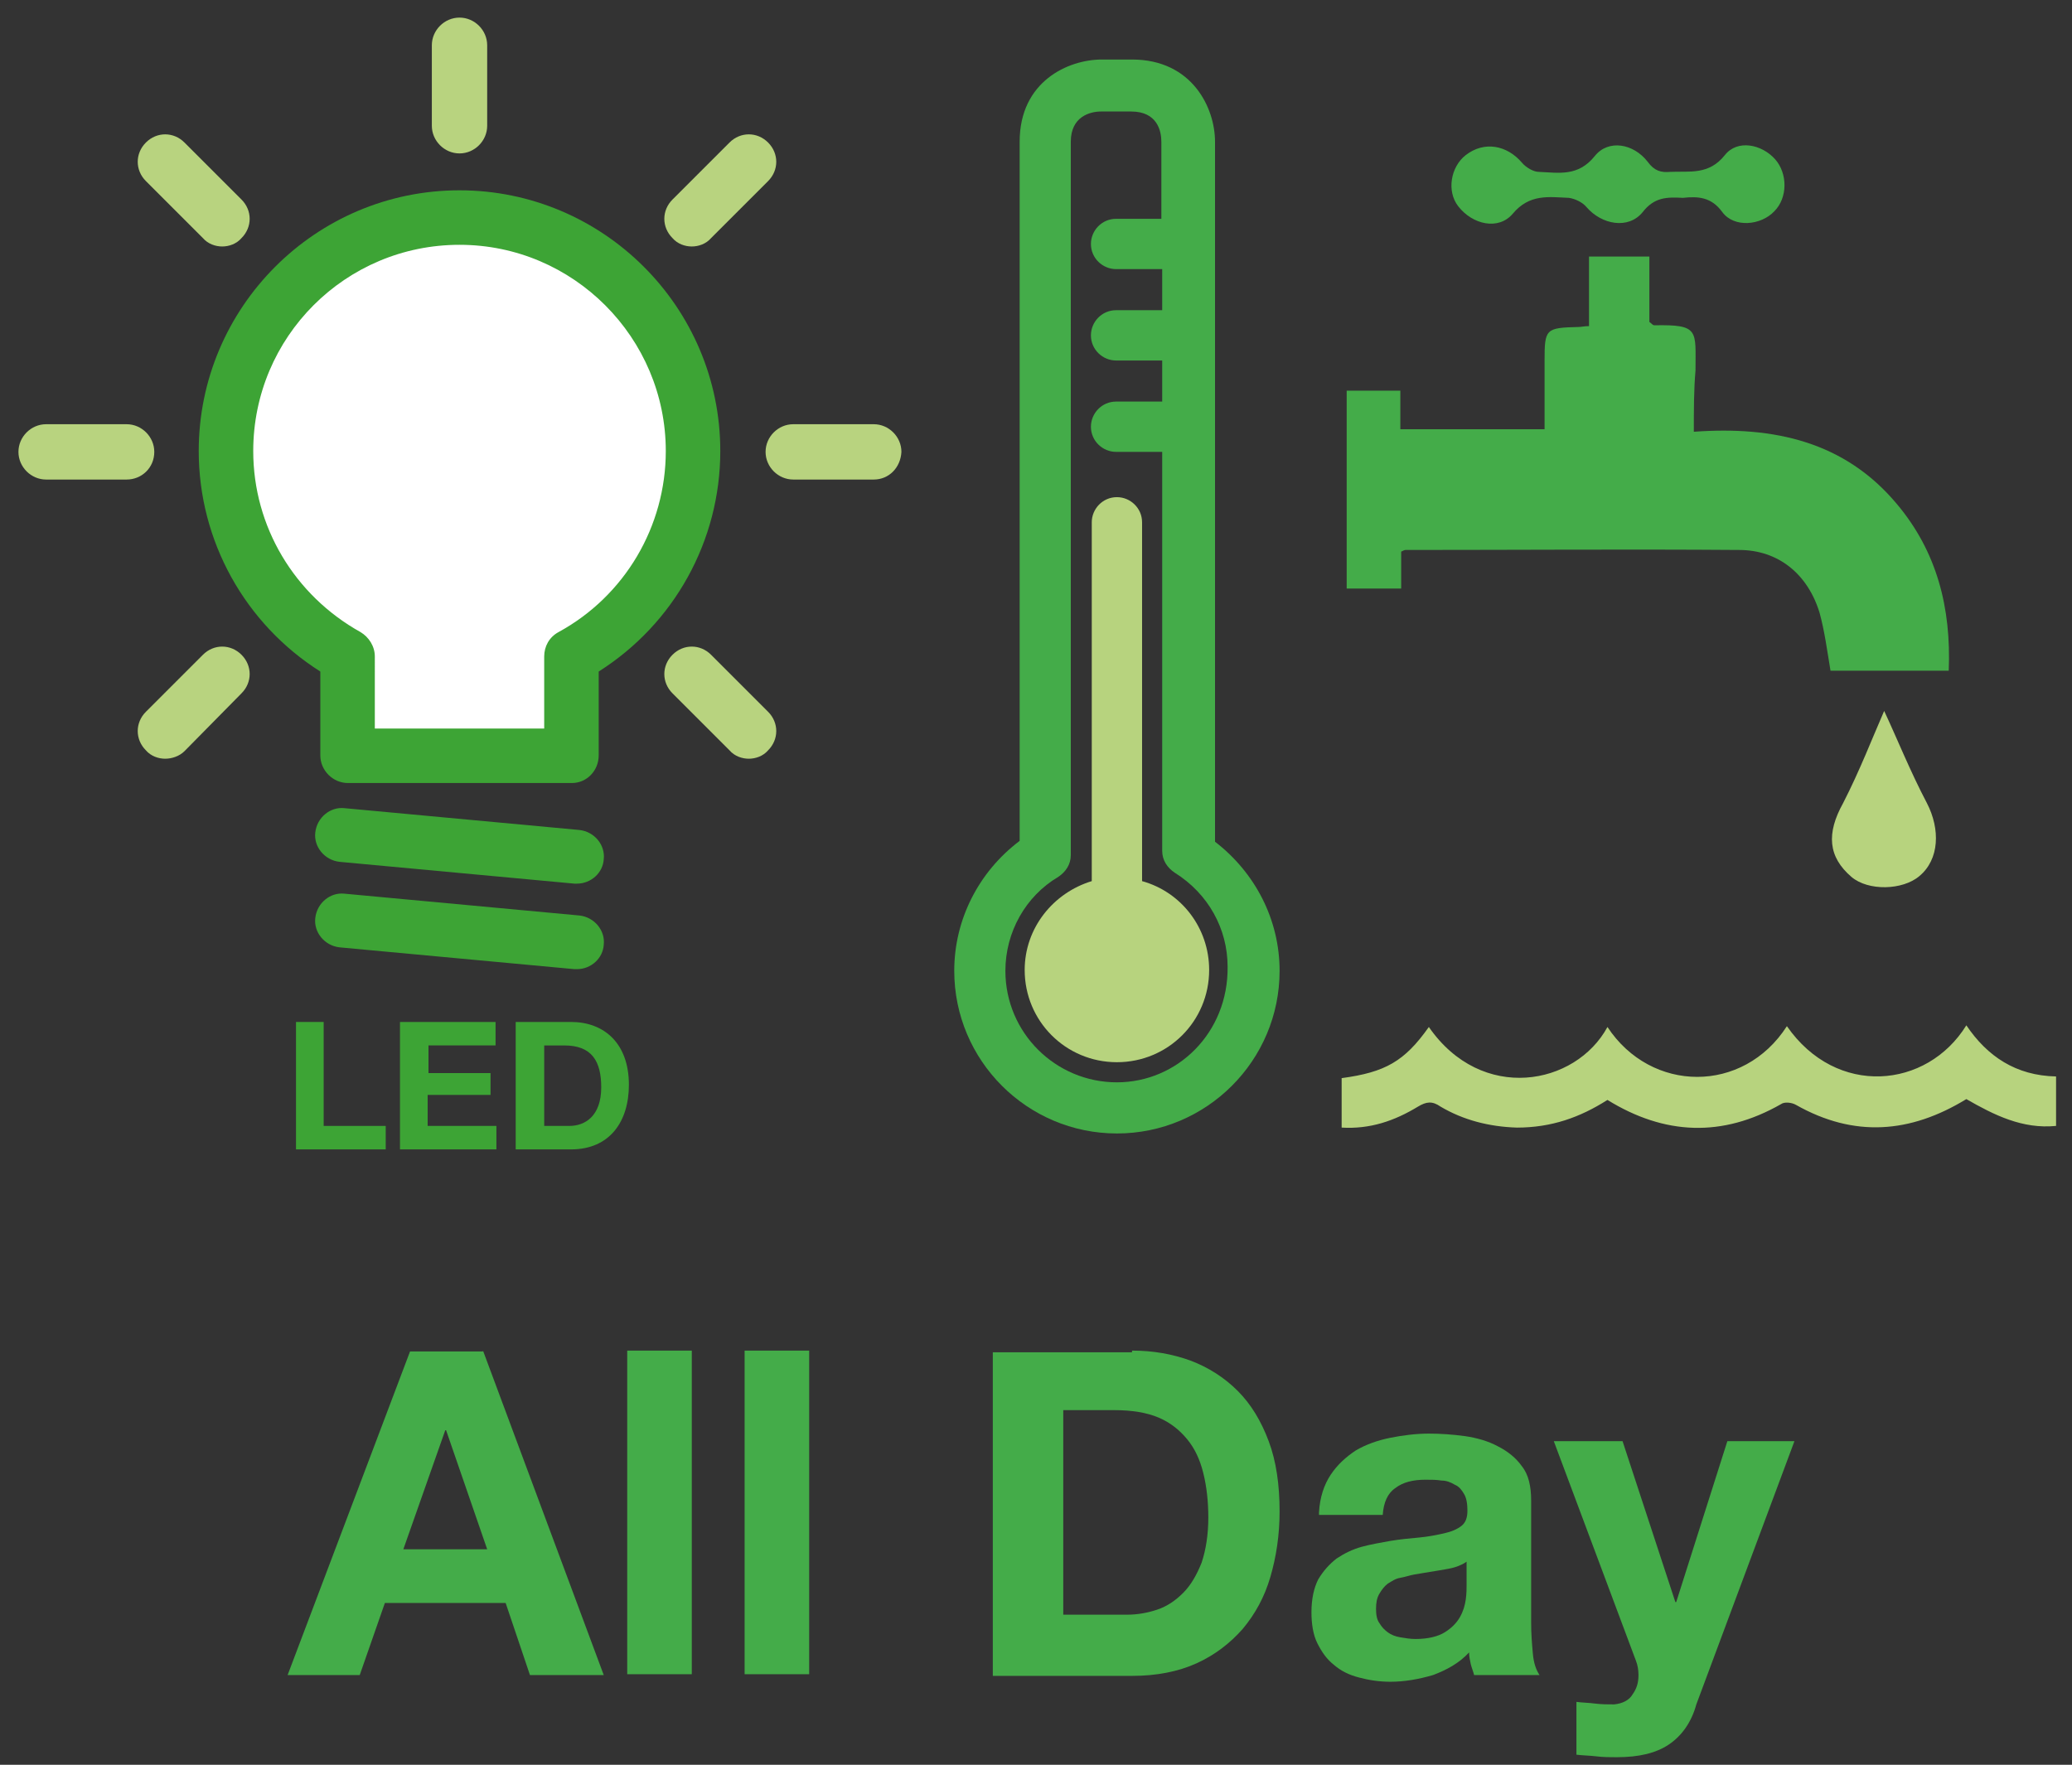
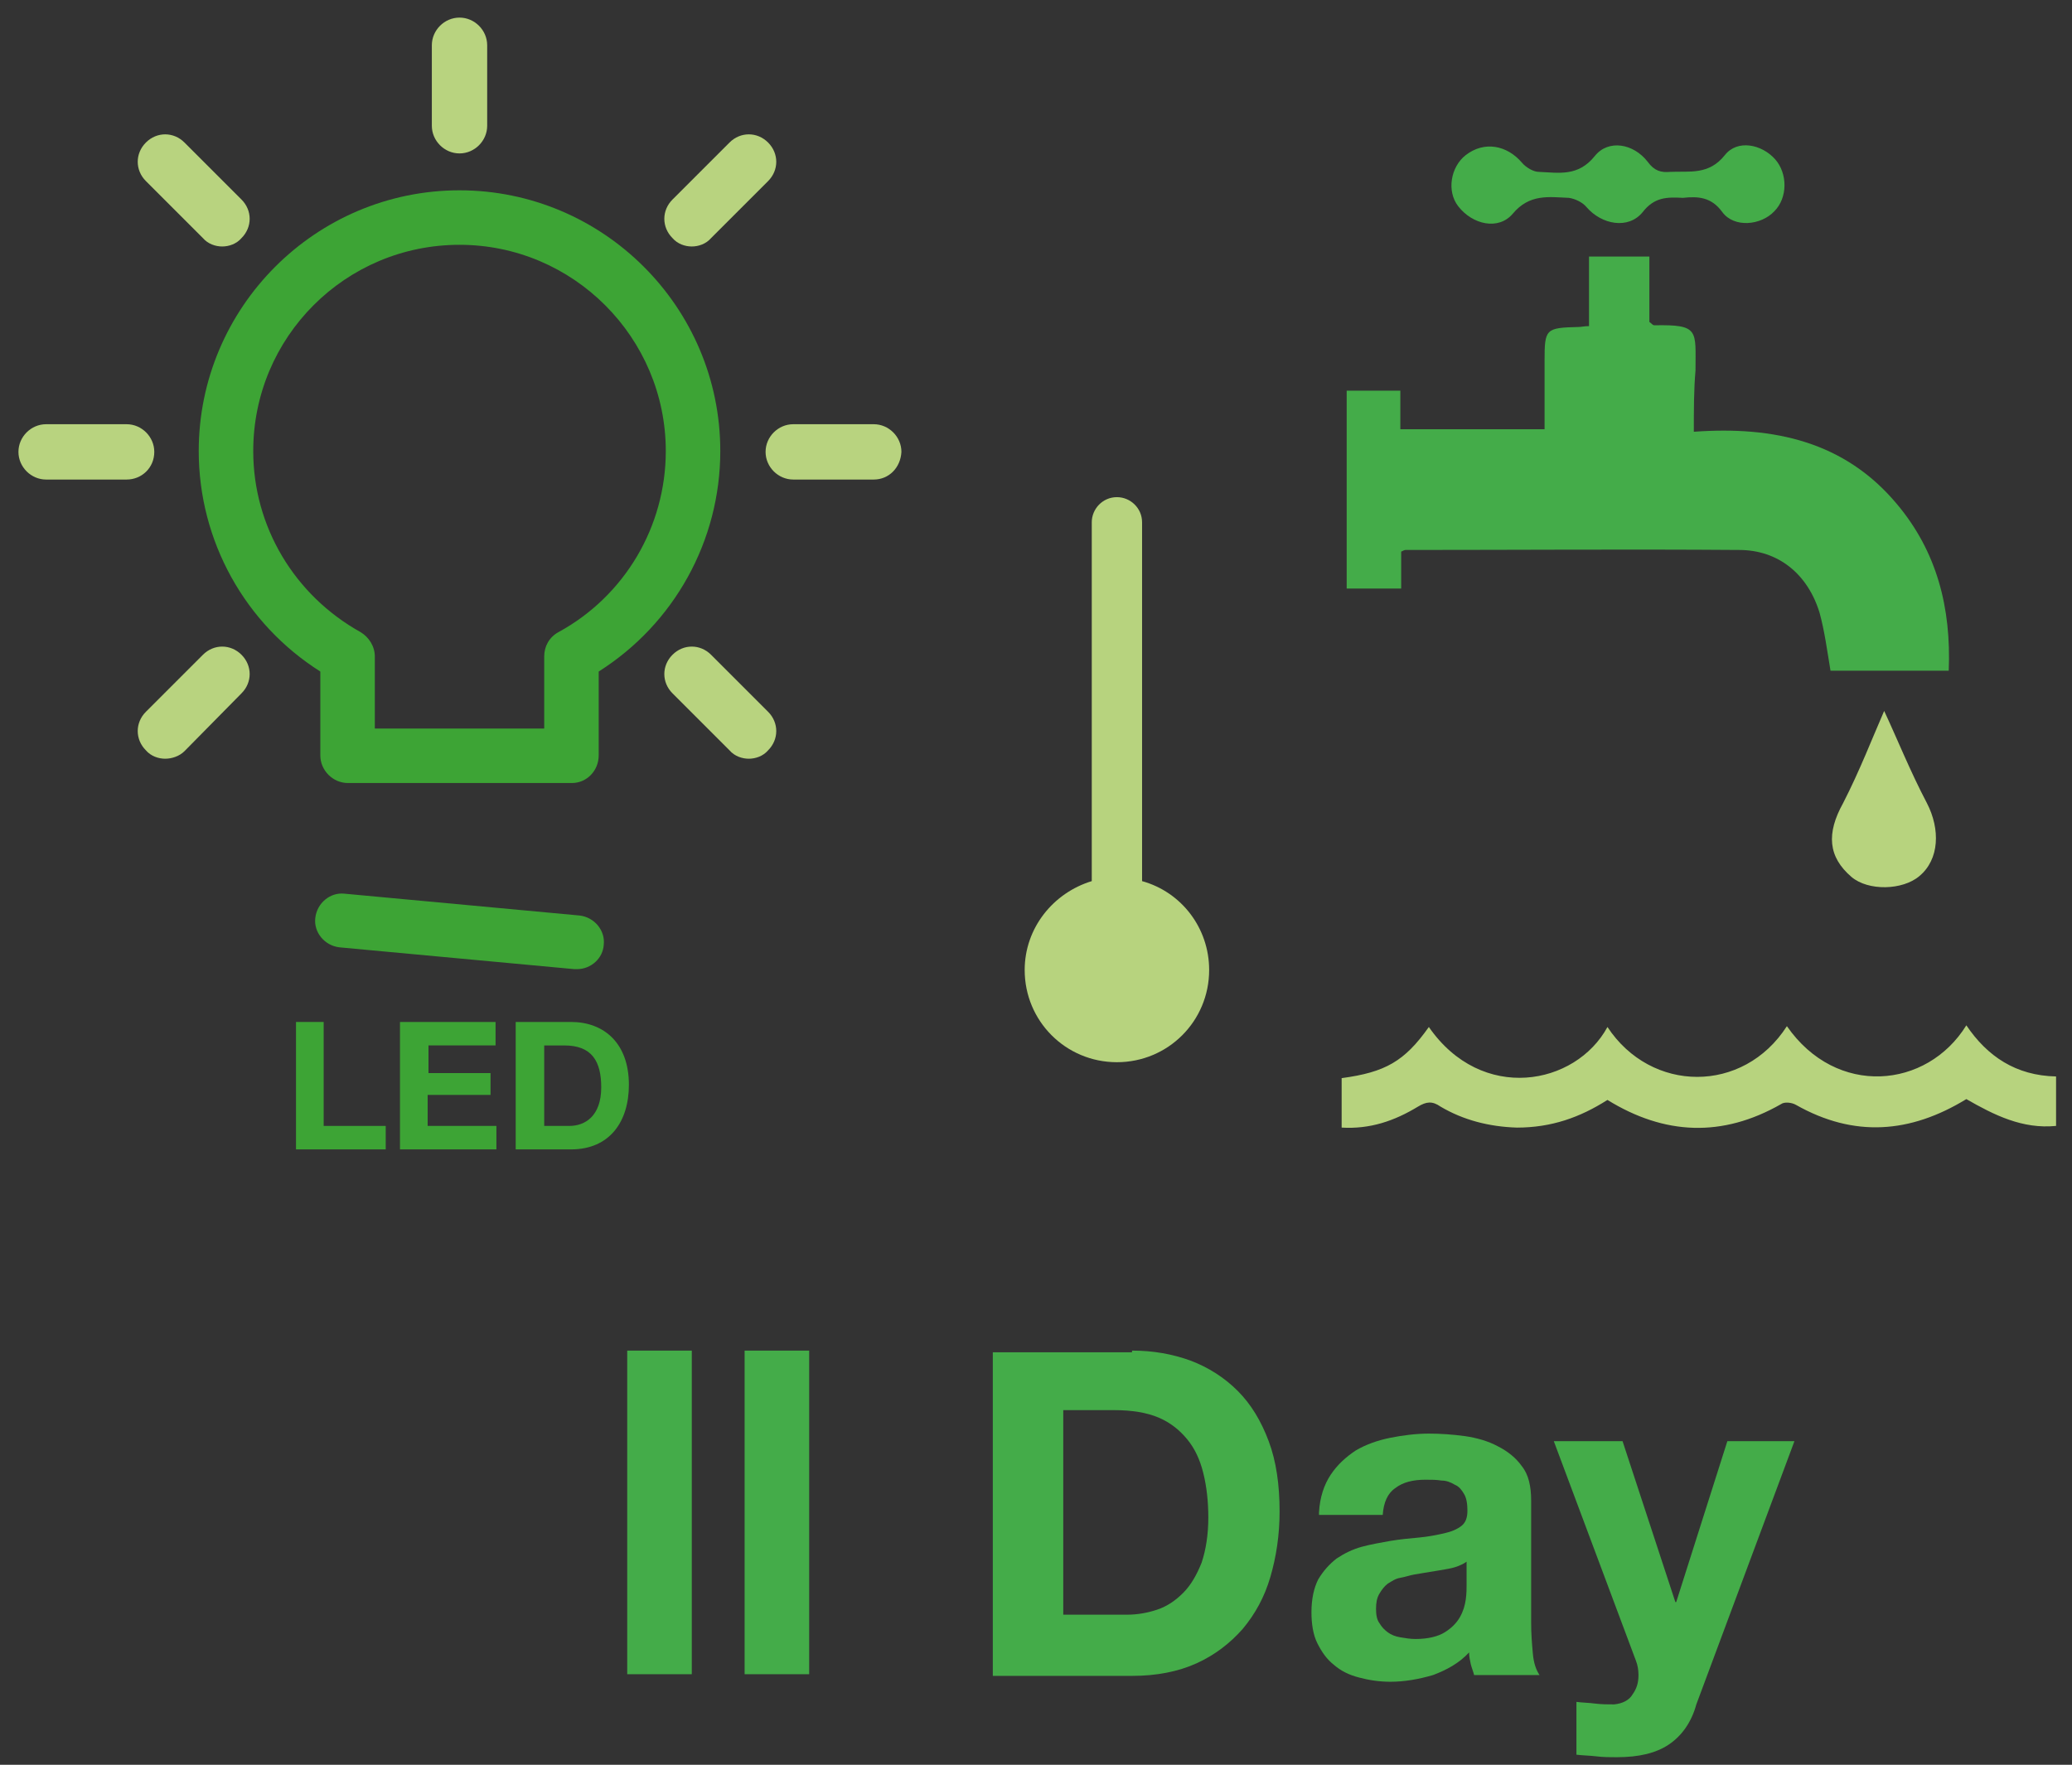
<svg xmlns="http://www.w3.org/2000/svg" version="1.1" id="Layer_1" x="0px" y="0px" viewBox="0 0 247.1 210.5" style="enable-background:new 0 0 247.1 210.5;" xml:space="preserve">
  <rect x="0" y="0" width="247.1" height="210.5" fill="#333333" stroke="none" />
  <style type="text/css">
	.st0{fill:#44AC49;}
	.st1{fill:#B7D37E;}
	.st2{fill:#3DA435;}
	.st3{fill:#FFFFFF;}
	.st4{fill:#B8D37F;}
	.st5{fill:none;}
</style>
  <g>
-     <path class="st0" d="M144.9,100.4V16.9c0-4-2.7-9.8-9.9-9.8h-3.6c-4,0-9.8,2.6-9.8,9.8v83.4c-4.9,3.7-7.8,9.4-7.8,15.5   c0,10.7,8.7,19.4,19.4,19.4s19.4-8.7,19.4-19.4C152.6,109.7,149.7,104.1,144.9,100.4z M133.2,129.1c-7.3,0-13.3-5.9-13.3-13.3   c0-4.6,2.4-8.9,6.3-11.2c0.9-0.6,1.5-1.5,1.5-2.6V16.9c0-3,2.3-3.6,3.6-3.6h3.6c3.1,0,3.6,2.3,3.6,3.6v9.2h-5.4c-1.7,0-3,1.4-3,3   c0,1.7,1.4,3,3,3h5.5v4.9h-5.5c-1.7,0-3,1.4-3,3c0,1.7,1.4,3,3,3h5.5v4.9h-5.5c-1.7,0-3,1.4-3,3c0,1.7,1.4,3,3,3h5.5v47.6   c0,1.1,0.6,2,1.5,2.6c4,2.5,6.3,6.7,6.3,11.2C146.5,123.2,140.4,129.1,133.2,129.1z" />
    <path class="st1" d="M136.2,105.1V62.3c0-1.7-1.4-3-3-3c-1.7,0-3,1.4-3,3v42.8c-4.6,1.4-8,5.6-8,10.6c0,6.1,4.9,11,11,11   c6.1,0,11-4.9,11-11C144.2,110.7,140.9,106.4,136.2,105.1z" />
    <path class="st0" d="M202,51.5c9.6-0.7,18,1.2,24.2,8.6c4.8,5.7,6.5,12.4,6.2,19.9h-14.1c-0.4-2.4-0.7-4.7-1.3-6.9   c-1.4-4.6-4.9-7.5-9.6-7.5c-13.3-0.1-26.5,0-39.8,0c-0.1,0-0.3,0.1-0.5,0.2v4.4h-6.5V46.6h6.4v4.6h17.2c0-2.8,0-5.4,0-8.1   c0-3.9,0.1-4,4.1-4.1c0.3,0,0.6-0.1,1.2-0.1v-8.3h7.2v7.8c0.4,0.3,0.4,0.4,0.6,0.4c5.4-0.1,4.9,0.6,4.9,5.4   C202,46.5,202,48.9,202,51.5" />
    <path class="st0" d="M200.7,23.6c-1.9-0.1-3.4-0.1-4.8,1.7c-1.7,2.1-4.9,1.5-6.7-0.6c-0.5-0.6-1.4-1-2.1-1.1   c-2.4-0.1-4.7-0.5-6.7,1.9c-1.7,2-4.8,1.3-6.5-0.9c-1.4-1.8-0.9-4.7,0.9-6.1c2.2-1.7,4.9-1.2,6.7,0.9c0.5,0.6,1.4,1.1,2,1.1   c2.4,0.1,4.7,0.6,6.7-1.9c1.6-2,4.6-1.5,6.3,0.7c0.8,1.1,1.6,1.3,2.7,1.2c2.3-0.1,4.6,0.4,6.5-2c1.5-1.9,4.4-1.3,6,0.5   c1.5,1.7,1.5,4.6-0.1,6.2c-1.6,1.7-4.8,2-6.2,0.1C204.1,23.5,202.5,23.4,200.7,23.6" />
    <path class="st1" d="M224.7,84.8c1.5,3.2,3.1,7.2,5.1,11c1.6,3.1,1.5,6.7-0.9,8.7c-2,1.7-6.1,1.8-8.1,0.1c-2.8-2.4-3-5.2-1-8.8   C221.8,91.9,223.3,88,224.7,84.8" />
    <path class="st1" d="M213.1,122.4c5.9,8.5,16.7,7.5,21.4-0.1c2.5,3.7,5.9,6,10.7,6.1v5.9c-4,0.4-7.4-1.3-10.7-3.2   c-6.7,4.1-13.4,4.6-20.3,0.7c-0.5-0.3-1.4-0.4-1.8-0.1c-7,4-13.9,3.7-20.7-0.5c-3.3,2.1-6.7,3.3-10.8,3.3c-3.3-0.1-6.4-0.9-9.1-2.5   c-1-0.7-1.7-0.6-2.7,0c-2.8,1.7-5.7,2.7-9.1,2.5v-5.9c5.2-0.7,7.5-2,10.4-6.1c6.3,9.1,17.5,7,21.3,0   C196.9,130.4,207.9,130.5,213.1,122.4" />
  </g>
  <g>
-     <path class="st0" d="M57.6,161.1L72,199.8h-8.8l-2.9-8.6H45.9l-3,8.6h-8.6l14.6-38.6h8.7V161.1z M58.1,184.8l-4.9-14.2h-0.1   l-5,14.2H58.1z" />
    <path class="st0" d="M82.5,161.1v38.6h-7.7v-38.6H82.5z" />
    <path class="st0" d="M96.5,161.1v38.6h-7.7v-38.6H96.5z" />
    <path class="st0" d="M135,161.1c2.5,0,4.8,0.4,7,1.2c2.1,0.8,4,2,5.6,3.6c1.6,1.6,2.8,3.6,3.7,6c0.9,2.4,1.3,5.2,1.3,8.4   c0,2.8-0.4,5.4-1.1,7.8c-0.7,2.4-1.8,4.4-3.3,6.2c-1.5,1.7-3.3,3.1-5.5,4.1s-4.8,1.5-7.7,1.5h-16.6v-38.6H135V161.1z M134.4,192.6   c1.2,0,2.4-0.2,3.6-0.6c1.2-0.4,2.2-1.1,3.1-2c0.9-0.9,1.6-2.1,2.2-3.6c0.5-1.5,0.8-3.3,0.8-5.4c0-1.9-0.2-3.7-0.6-5.3   s-1-2.9-1.9-4c-0.9-1.1-2-2-3.4-2.6s-3.2-0.9-5.3-0.9h-6.1v24.4L134.4,192.6L134.4,192.6z" />
    <path class="st0" d="M157.3,180.4c0.1-1.8,0.6-3.3,1.4-4.5c0.8-1.2,1.8-2.1,3-2.9c1.2-0.7,2.6-1.2,4.1-1.5s3.1-0.5,4.6-0.5   c1.4,0,2.8,0.1,4.3,0.3c1.4,0.2,2.8,0.6,3.9,1.2c1.2,0.6,2.2,1.4,2.9,2.4c0.8,1,1.1,2.4,1.1,4.1v14.6c0,1.3,0.1,2.5,0.2,3.6   c0.1,1.2,0.4,2,0.8,2.6h-7.8c-0.1-0.4-0.3-0.9-0.4-1.3c-0.1-0.5-0.2-0.9-0.2-1.4c-1.2,1.3-2.7,2.1-4.3,2.7   c-1.7,0.5-3.4,0.8-5.1,0.8c-1.3,0-2.6-0.2-3.7-0.5c-1.2-0.3-2.2-0.8-3-1.5c-0.9-0.7-1.5-1.6-2-2.6s-0.7-2.3-0.7-3.7   c0-1.6,0.3-2.9,0.8-3.9c0.6-1,1.3-1.8,2.2-2.5c0.9-0.6,1.9-1.1,3-1.4c1.1-0.3,2.3-0.5,3.4-0.7c1.2-0.2,2.3-0.3,3.4-0.4   c1.1-0.1,2.1-0.3,3-0.5s1.6-0.5,2.1-0.9s0.7-1,0.7-1.8s-0.1-1.5-0.4-2c-0.3-0.5-0.6-0.9-1.1-1.1c-0.5-0.3-1-0.5-1.6-0.5   c-0.6-0.1-1.2-0.1-1.9-0.1c-1.5,0-2.7,0.3-3.6,1c-0.9,0.6-1.4,1.7-1.5,3.2h-7.6V180.4z M175.1,186.1c-0.3,0.3-0.7,0.5-1.2,0.7   s-1,0.3-1.6,0.4c-0.6,0.1-1.1,0.2-1.8,0.3c-0.6,0.1-1.2,0.2-1.8,0.3s-1.1,0.3-1.7,0.4s-1,0.4-1.5,0.7c-0.4,0.3-0.7,0.7-1,1.2   s-0.4,1.1-0.4,1.8s0.1,1.3,0.4,1.7c0.3,0.5,0.6,0.8,1,1.1s0.9,0.5,1.5,0.6s1.2,0.2,1.8,0.2c1.5,0,2.7-0.3,3.5-0.8s1.4-1.1,1.8-1.8   c0.4-0.7,0.6-1.4,0.7-2.1c0.1-0.7,0.1-1.3,0.1-1.7v-3H175.1z" />
    <path class="st0" d="M199,208.1c-1.5,1-3.5,1.5-6.2,1.5c-0.8,0-1.6,0-2.4-0.1c-0.8-0.1-1.6-0.1-2.4-0.2V203   c0.7,0.1,1.5,0.1,2.2,0.2c0.8,0.1,1.5,0.1,2.3,0.1c1-0.1,1.8-0.5,2.2-1.2c0.5-0.7,0.7-1.4,0.7-2.3c0-0.6-0.1-1.2-0.3-1.7l-9.8-26.2   h8.2l6.3,19.2h0.1l6.1-19.2h8l-11.7,31.4C201.7,205.5,200.5,207.1,199,208.1z" />
  </g>
  <g>
    <g>
-       <path class="st2" d="M68.8,105.4c-0.1,0-0.2,0-0.3,0l-28-2.6c-1.8-0.2-3.1-1.8-2.9-3.5c0.2-1.8,1.8-3.1,3.5-2.9l28,2.6    c1.8,0.2,3.1,1.8,2.9,3.5C71.9,104.1,70.5,105.4,68.8,105.4z" />
-     </g>
+       </g>
    <g>
      <path class="st2" d="M68.8,115.6c-0.1,0-0.2,0-0.3,0l-28-2.6c-1.8-0.2-3.1-1.8-2.9-3.5c0.2-1.8,1.8-3.1,3.5-2.9l28,2.6    c1.8,0.2,3.1,1.8,2.9,3.5C71.9,114.3,70.5,115.6,68.8,115.6z" />
    </g>
    <g>
-       <path class="st3" d="M82.7,53.9C82.7,38.5,70.2,26,54.8,26C39.5,26,27,38.5,27,53.9c0,10.5,5.8,19.7,14.5,24.4v11.8h26.7V78.3    C76.8,73.6,82.7,64.4,82.7,53.9" />
-     </g>
+       </g>
    <g>
      <path class="st2" d="M68.2,93.4H41.5c-1.8,0-3.3-1.5-3.3-3.3v-10c-9-5.7-14.5-15.6-14.5-26.3c0-17.1,13.9-31.1,31.1-31.1    c17.1,0,31.1,13.9,31.1,31.1c0,10.7-5.5,20.6-14.5,26.3v10C71.4,91.9,70,93.4,68.2,93.4z M44.7,86.9h20.2v-8.6    c0-1.2,0.6-2.3,1.7-2.9c7.9-4.3,12.8-12.6,12.8-21.6c0-13.5-11-24.6-24.6-24.6c-13.6,0-24.6,11-24.6,24.6c0,9,4.9,17.2,12.8,21.6    c1,0.6,1.7,1.7,1.7,2.9V86.9z" />
    </g>
    <g>
      <path class="st4" d="M54.8,18.3c-1.8,0-3.3-1.5-3.3-3.3V5.4c0-1.8,1.5-3.3,3.3-3.3c1.8,0,3.3,1.5,3.3,3.3V15    C58.1,16.8,56.6,18.3,54.8,18.3z" />
    </g>
    <g>
      <rect x="2.2" y="2.2" class="st5" width="105.2" height="145.2" />
    </g>
    <g>
      <path class="st4" d="M82.5,29.4c-0.8,0-1.7-0.3-2.3-1c-1.3-1.3-1.3-3.3,0-4.6l6.8-6.8c1.3-1.3,3.3-1.3,4.6,0s1.3,3.3,0,4.6    l-6.8,6.8C84.2,29.1,83.3,29.4,82.5,29.4z" />
    </g>
    <g>
      <path class="st4" d="M89.3,90.5c-0.8,0-1.7-0.3-2.3-1l-6.8-6.8c-1.3-1.3-1.3-3.3,0-4.6s3.3-1.3,4.6,0l6.8,6.8    c1.3,1.3,1.3,3.3,0,4.6C91,90.2,90.1,90.5,89.3,90.5z" />
    </g>
    <g>
      <path class="st4" d="M26.5,29.4c-0.8,0-1.7-0.3-2.3-1l-6.8-6.8c-1.3-1.3-1.3-3.3,0-4.6c1.3-1.3,3.3-1.3,4.6,0l6.8,6.8    c1.3,1.3,1.3,3.3,0,4.6C28.2,29.1,27.3,29.4,26.5,29.4z" />
    </g>
    <g>
      <path class="st4" d="M19.7,90.5c-0.8,0-1.7-0.3-2.3-1c-1.3-1.3-1.3-3.3,0-4.6l6.8-6.8c1.3-1.3,3.3-1.3,4.6,0s1.3,3.3,0,4.6    L22,89.6C21.4,90.2,20.5,90.5,19.7,90.5z" />
    </g>
    <g>
      <path class="st4" d="M15.1,57.2H5.5c-1.8,0-3.3-1.5-3.3-3.3c0-1.8,1.5-3.3,3.3-3.3h9.6c1.8,0,3.3,1.5,3.3,3.3    C18.4,55.8,16.9,57.2,15.1,57.2z" />
    </g>
    <g>
      <path class="st4" d="M104.2,57.2h-9.6c-1.8,0-3.3-1.5-3.3-3.3c0-1.8,1.5-3.3,3.3-3.3h9.6c1.8,0,3.3,1.5,3.3,3.3    C107.4,55.8,106,57.2,104.2,57.2z" />
    </g>
    <g>
-       <rect x="2.2" y="2.2" class="st5" width="105.2" height="145.2" />
-     </g>
+       </g>
    <g>
      <path class="st2" d="M35.3,121.9h3.3v12.4h7.4v2.8H35.3V121.9z" />
      <path class="st2" d="M47.7,121.9h11.4v2.8h-8v3.3h7.4v2.6H51v3.7h8.2v2.8H47.7V121.9z" />
      <path class="st2" d="M61.5,121.9h6.6c3.9,0,6.9,2.5,6.9,7.5c0,4.4-2.3,7.7-6.9,7.7h-6.6V121.9z M64.9,134.3h3    c1.9,0,3.8-1.2,3.8-4.6c0-3.1-1.1-5-4.4-5h-2.4V134.3z" />
    </g>
  </g>
</svg>